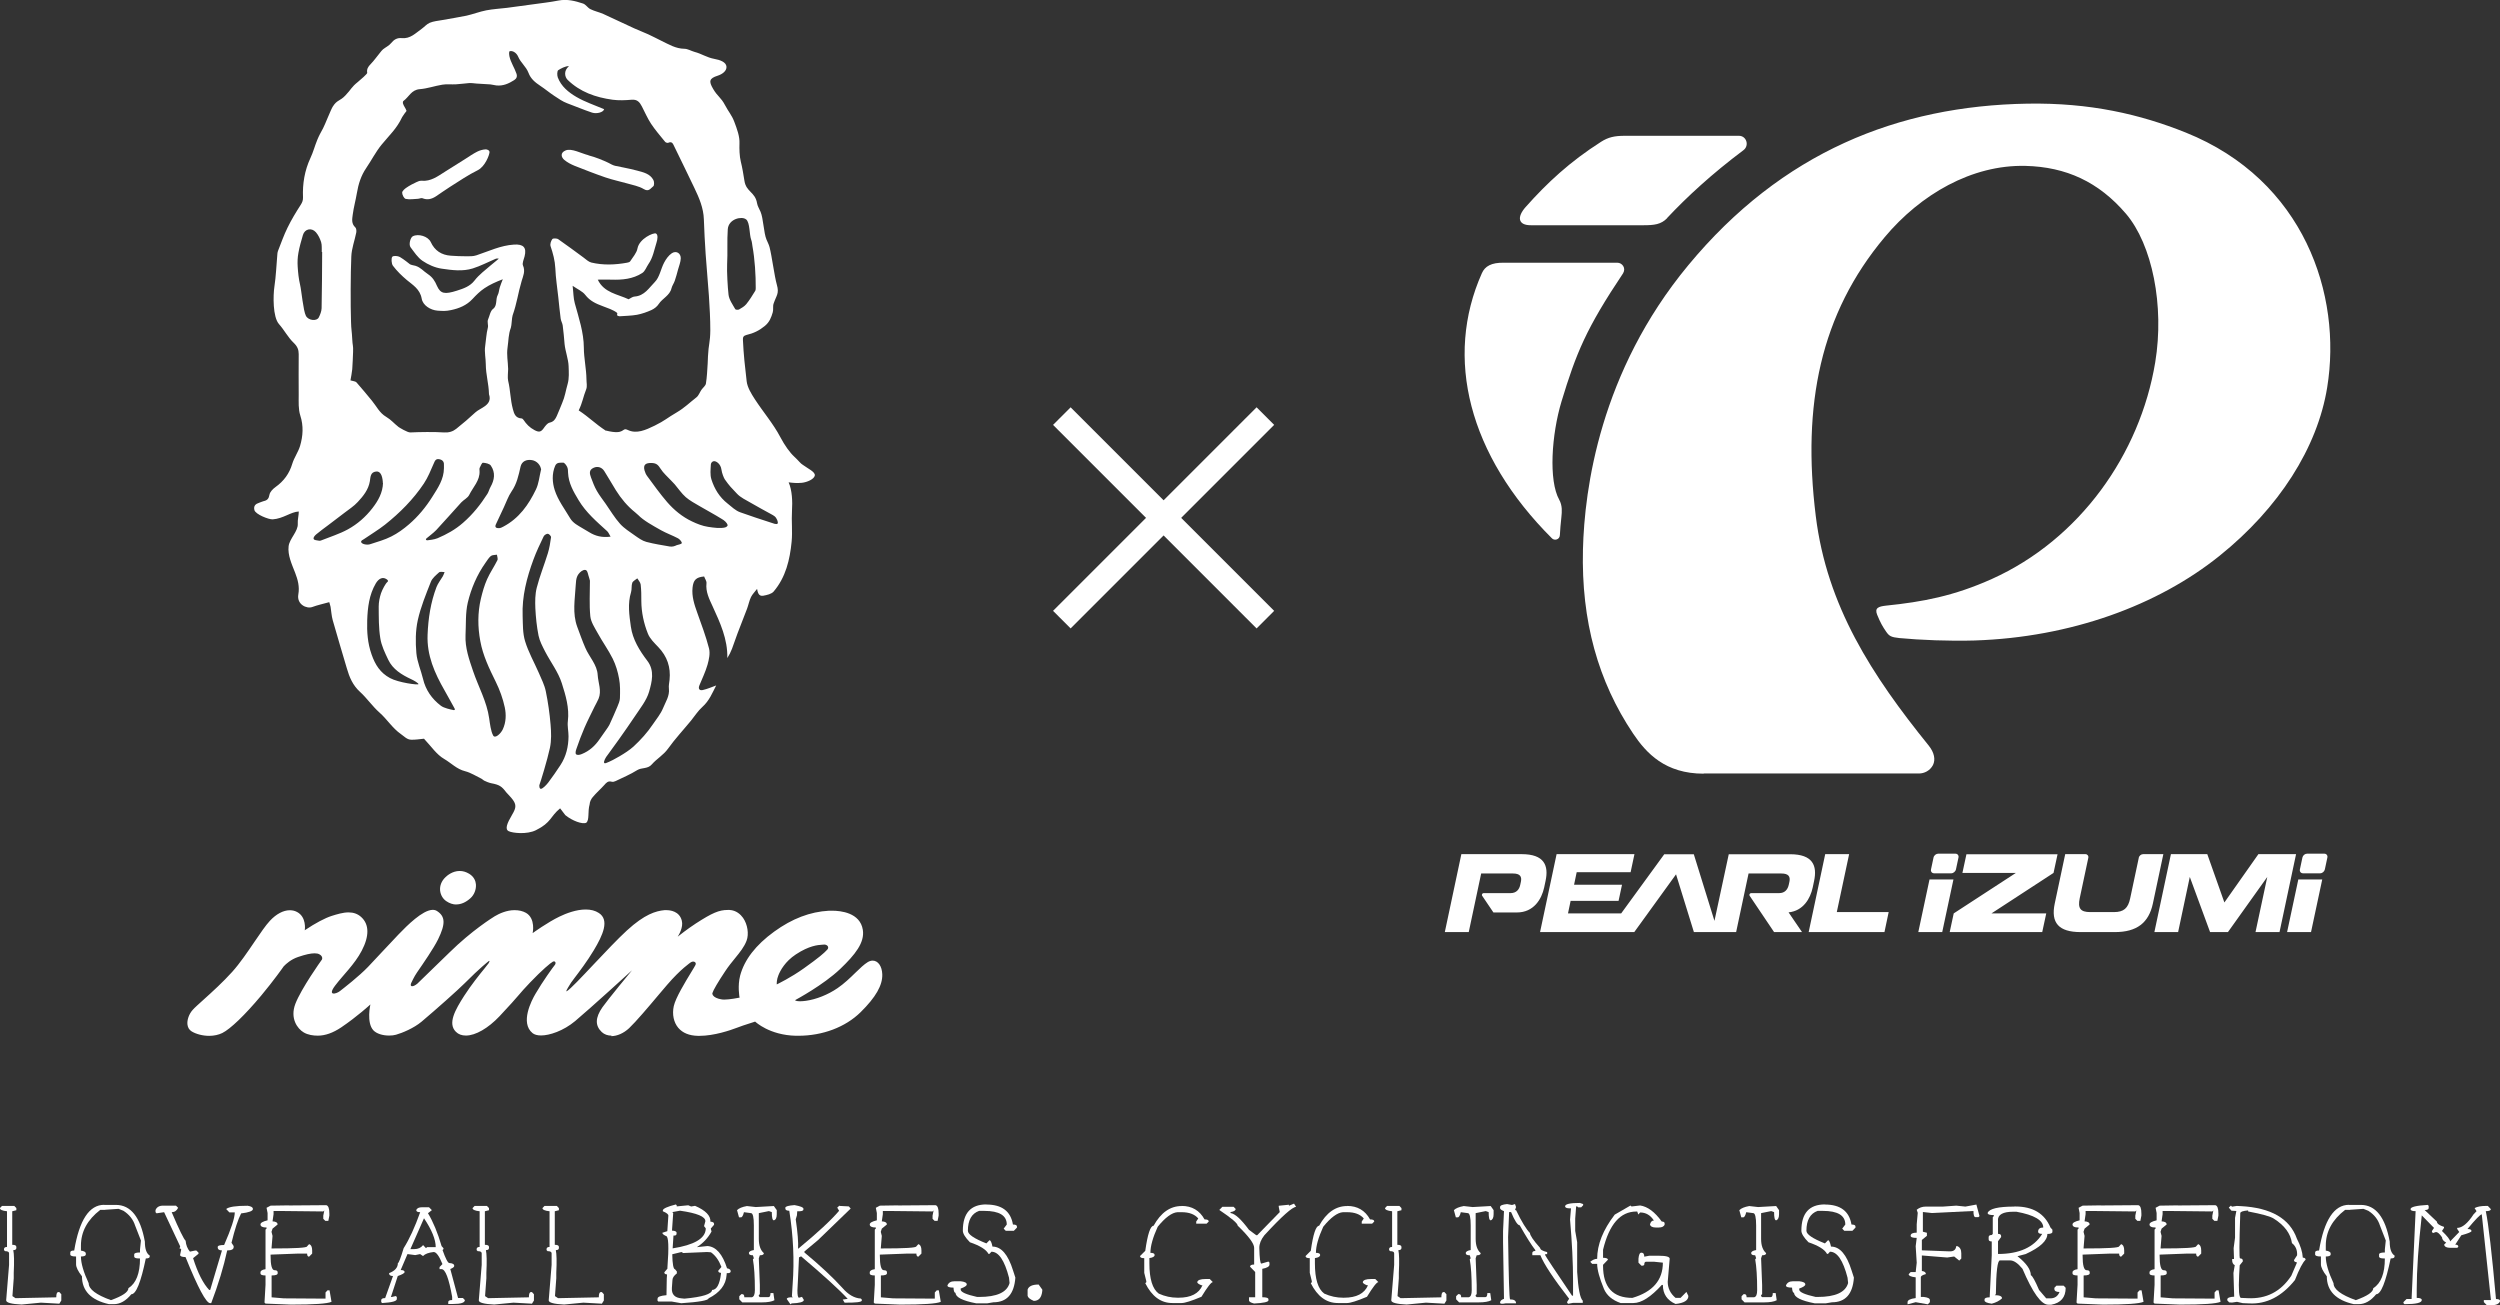
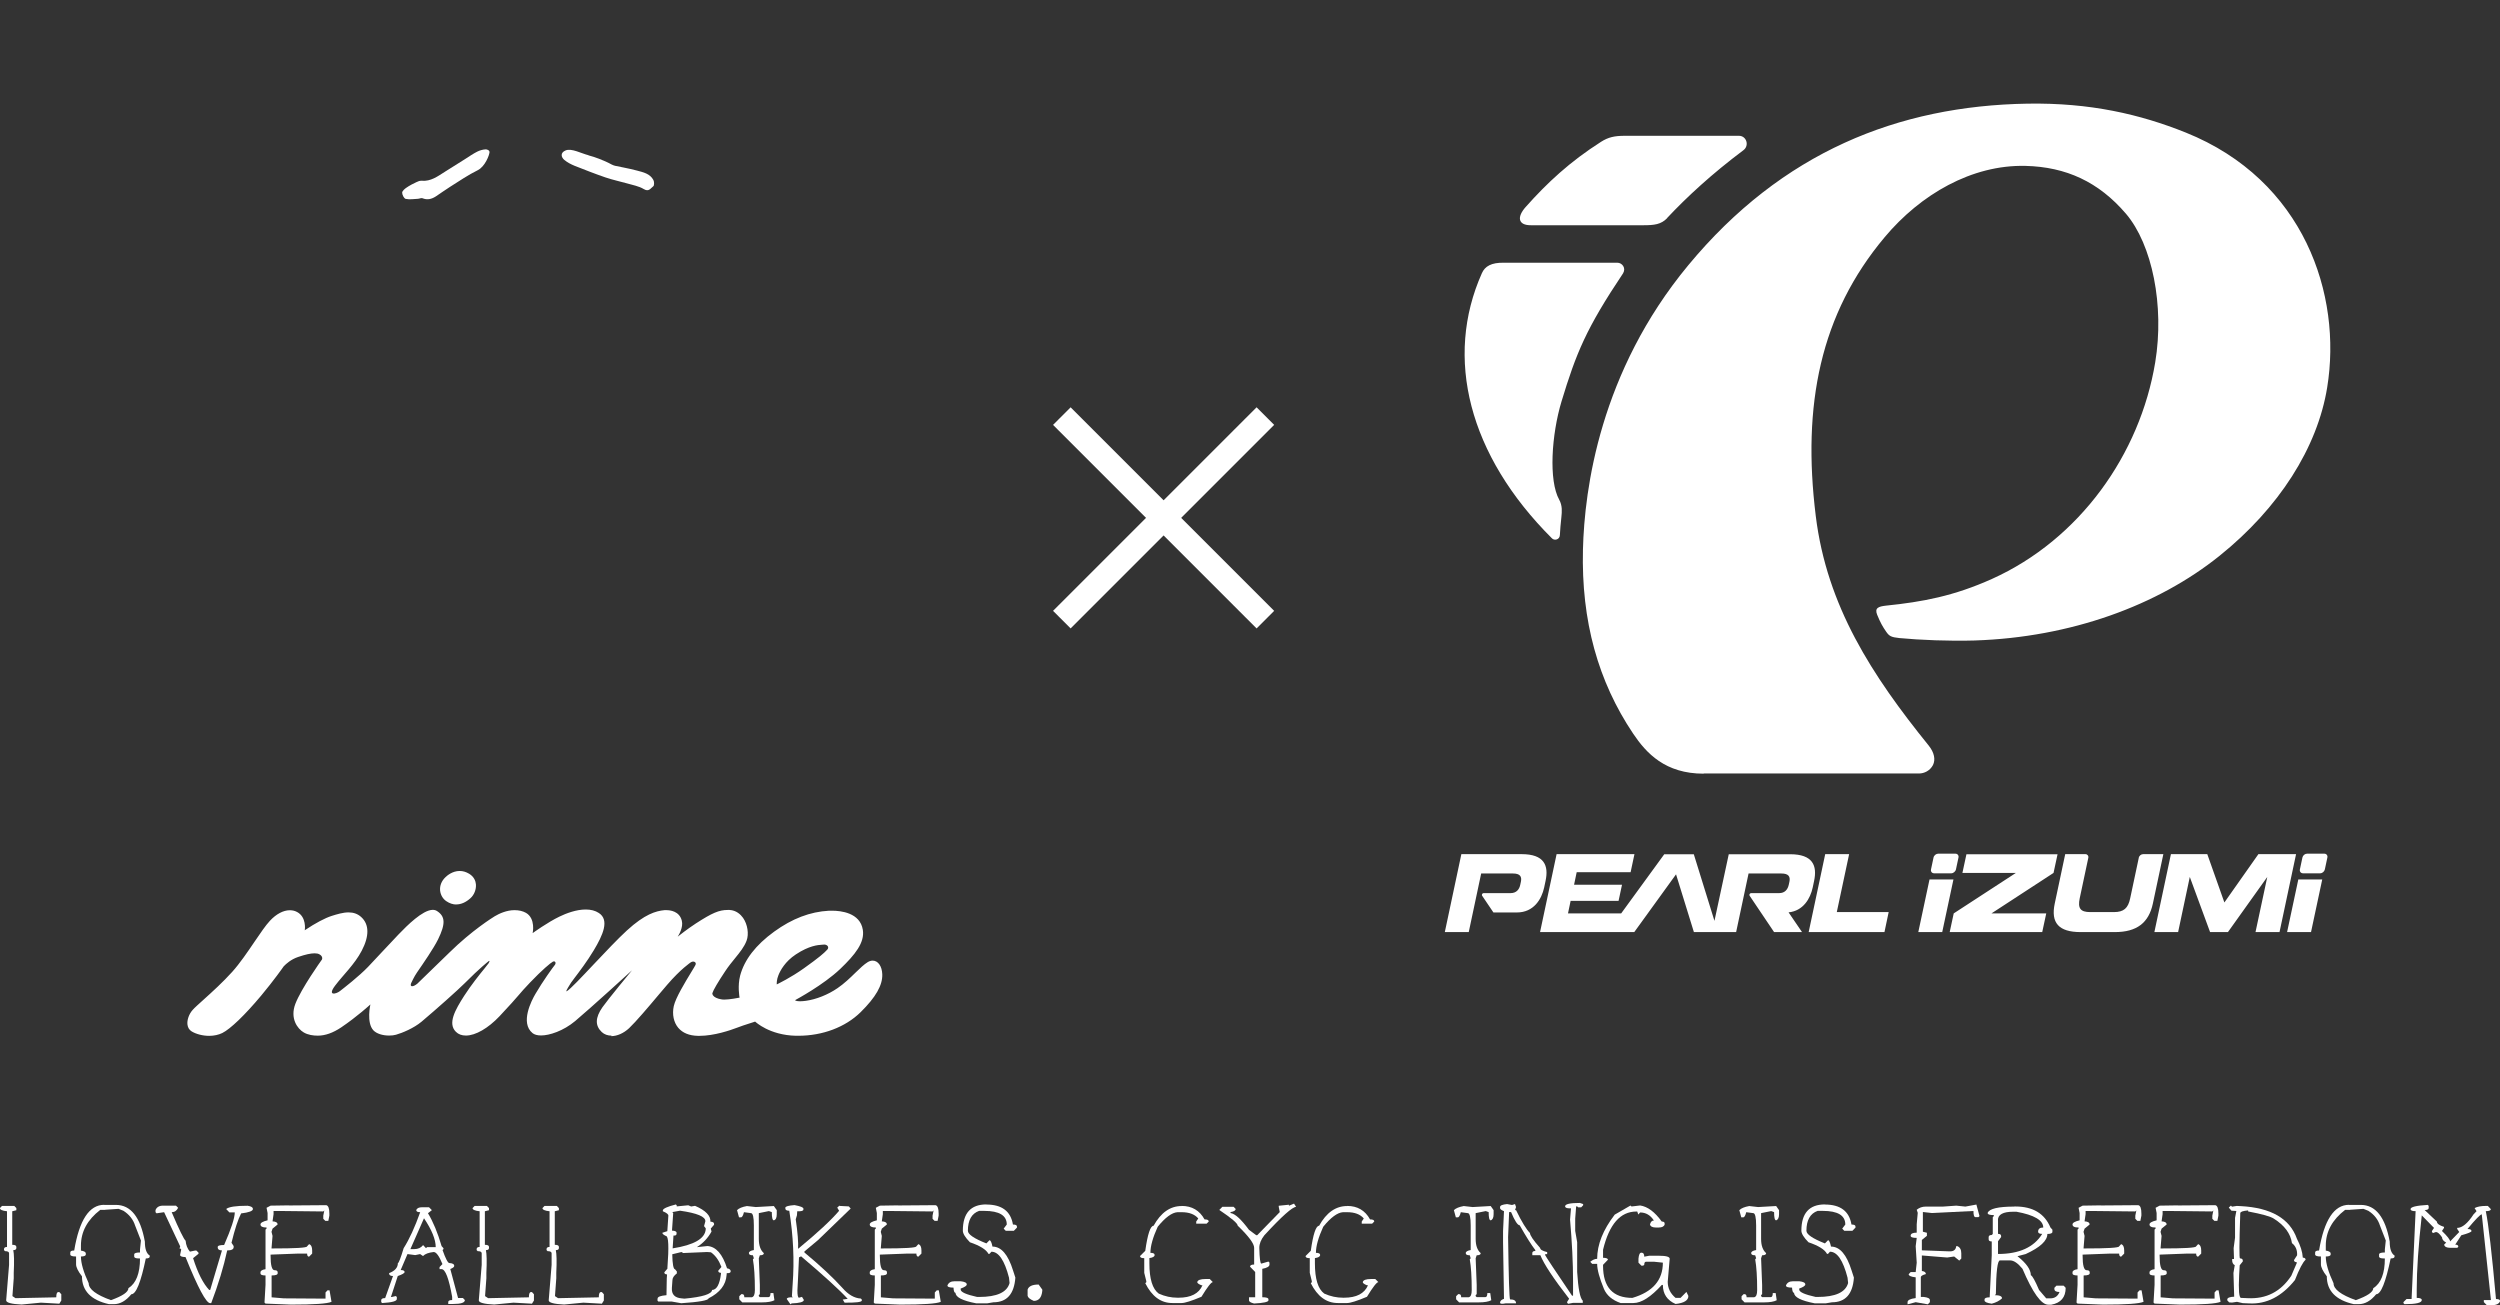
<svg xmlns="http://www.w3.org/2000/svg" id="_レイヤー_2" data-name="レイヤー 2" viewBox="0 0 267.49 139.65">
  <rect x="0" y="0" width="267.49" height="139.65" fill="#333333" stroke="none" />
  <defs>
    <style>
      .cls-1, .cls-2, .cls-3 {
        fill: #fff;
      }

      .cls-2 {
        fill-rule: evenodd;
      }

      .cls-3 {
        stroke: #fff;
        stroke-miterlimit: 10;
        stroke-width: 1.7px;
      }
    </style>
  </defs>
  <g id="_レイヤー_1-2" data-name="レイヤー 1">
    <g>
      <path class="cls-1" d="M.22,129.03h1.31l.22.23v.23l-.44.11v3.59c.29,0,.44.07.44.23v.11c0,.15-.11.23-.33.23.09.4.11,1.21.05,2.44v.57l-.14,1.91.33.22,4.36-.09c0-.37.07-.56.22-.56h.11l.21.23v.67l-.21.34-1.98-.11-2.06.2c-1.1-.05-1.65-.2-1.65-.45l.31-3.79v-1.24c0-.15-.14-.23-.43-.23l-.11-.11v-.11c0-.15.11-.23.32-.23v-3.82c-.51-.05-.76-.17-.76-.34l.22-.23Z" />
      <path class="cls-1" d="M11.15,128.92h1.25c1.59,0,2.63,1.31,3.1,3.93,0,.78.17,1.27.52,1.49v.1c0,.14-.14.21-.42.21-.53,2.55-1.04,3.83-1.55,3.83-.58.71-1.2,1.06-1.87,1.06h-.52c-1.93-.43-2.89-1.43-2.89-2.98-.42-.54-.63-.97-.63-1.28v-.84c-.41,0-.62-.07-.62-.22v-.21c0-.14.14-.21.42-.21.54-3.26,1.61-4.89,3.21-4.89ZM11.26,129.45h-.53c-1.38,1.06-2.07,2.34-2.07,3.82v.54c.35.05.52.15.52.31v.1c0,.14-.17.22-.52.22,0,.73.28,1.68.83,2.86,0,.64.8,1.24,2.38,1.81,1.24-.44,1.87-.87,1.87-1.28.82-.52,1.24-1.58,1.24-3.18h-.1c-.35,0-.52-.07-.52-.21v-.22c0-.14.21-.21.62-.21v-.32l.1-.96-.62-1.59c-.21-.66-.63-1.19-1.25-1.59l-.52-.21-1.44.1Z" />
      <path class="cls-1" d="M17.46,129h1.37l.23.23c-.15.31-.38.47-.69.47.81,1.9,1.31,2.91,1.49,3.05.04.47.2.86.46,1.17l.57-.12h.12l.23.23v.12l-.58.47c.5,1.58,1.08,2.72,1.72,3.4h.11l1.26-4.23c-.31,0-.46-.12-.46-.35,0-.16.23-.23.69-.23.76-1.74,1.14-2.9,1.14-3.49h-.58l-.34-.36c.27-.23,1.03-.35,2.29-.35.38.05.57.17.57.35,0,.21-.42.37-1.26.47-.33.63-.67,1.67-1.03,3.14l.23.35v.12c0,.23-.23.35-.69.35-.38,1.76-.95,3.64-1.71,5.64h-.12c-.42,0-1.3-1.64-2.63-4.93-.38,0-.58-.08-.58-.23l.12-.58-.12-.12h-.11l.11-.11v-.12l-1.71-3.64-.81.12-.11-.12v-.23c.13-.31.39-.47.8-.47Z" />
      <path class="cls-1" d="M30.89,128.98l3.92-.03h.1c.22.05.33.34.33.89v.23l-.11.56h-.32l-.22-.22v-.34l.11-.56-.11.11-4.67-.05h-.65v.34l-.11.77c.36.02.54.13.54.34l-.54.44-.11.34.11.44-.11,1.34h.11c2.47,0,3.7-.07,3.7-.23l.21-.23c.22.07.33.3.33.67v.34l-.33.33c-.14,0-.21-.11-.21-.33h-.98l-2.93.11v.1c0,1.04.14,1.57.43,1.57.22,0,.33.07.33.23v.1c0,.15-.22.23-.65.23v2.34l1.31.11,4.46.03v-.66l.21-.23h.22l.21,1.23c-.43.2-1.88.3-4.34.3l-2.72-.11-.11-.11.11-1.9v-1c-.36,0-.54-.07-.54-.23v-.1c0-.17.18-.29.54-.34v-4.24l.11-.11v-.11c-.43,0-.65-.11-.65-.33,0-.17.25-.32.76-.44v-.78l-.11-.56.43-.23,1.96-.03Z" />
      <path class="cls-1" d="M45.17,129.17h.73l.31.31-.42.33c.55.91,1.04,2.08,1.46,3.52l.2.22v.1l-.1.1c.33.93.57,1.39.73,1.39.35.02.52.12.52.31,0,.11-.14.22-.42.33l.83,3.1h.52l.21.22c0,.28-.42.42-1.25.42h-.53v-.21c0-.14.14-.21.42-.21v-.33c-.35-1.99-.73-2.98-1.14-2.98h-.21v-.22l.31-.32c-.35-.86-.66-1.29-.94-1.29-.54.06-.92.2-1.14.43l-.31-.21-.52.11-.83-.11-.73,1.71c.28,0,.42.07.42.21,0,.12-.24.26-.73.43l-.73,2.24h.1l.42-.1.11.1v.22c0,.23-.52.37-1.57.43l-.1-.1v-.21c0-.14.14-.22.42-.22l.84-2.36c-.28,0-.42-.1-.42-.31.63-.24.94-.6.94-1.07.09,0,.3-.53.62-1.6.61-.96,1.2-2.25,1.77-3.85-.28,0-.42-.07-.42-.22.07-.21.28-.31.63-.31ZM45.37,130.34l-1.46,3.31h.42c.4,0,.71-.14.94-.43l.31.33.11-.11h.93c0-.82-.42-1.85-1.26-3.1Z" />
      <path class="cls-1" d="M50.79,129.03h1.31l.22.23v.23l-.44.11v3.59c.29,0,.44.07.44.23v.11c0,.15-.11.23-.33.23.09.4.11,1.21.05,2.44v.57l-.14,1.91.33.22,4.36-.09c0-.37.07-.56.22-.56h.11l.21.23v.67l-.21.34-1.98-.11-2.06.2c-1.1-.05-1.65-.2-1.65-.45l.31-3.79v-1.24c0-.15-.14-.23-.43-.23l-.11-.11v-.11c0-.15.11-.23.32-.23v-3.82c-.51-.05-.76-.17-.76-.34l.22-.23Z" />
      <path class="cls-1" d="M58.27,129.03h1.31l.22.23v.23l-.44.11v3.59c.29,0,.44.07.44.23v.11c0,.15-.11.23-.33.23.09.4.11,1.21.05,2.44v.57l-.14,1.91.33.22,4.36-.09c0-.37.07-.56.22-.56h.11l.21.23v.67l-.21.34-1.98-.11-2.06.2c-1.1-.05-1.65-.2-1.65-.45l.31-3.79v-1.24c0-.15-.14-.23-.43-.23l-.11-.11v-.11c0-.15.11-.23.32-.23v-3.82c-.51-.05-.76-.17-.76-.34l.22-.23Z" />
      <path class="cls-1" d="M72.32,128.87l.09.11v.1s1.23-.12,1.23-.12l.31.13.42-.07c1.13.49,1.68,1.06,1.64,1.69.27.02.4.1.39.24v.1s-.35.4-.35.4l.08.32c-.38.69-.9,1.25-1.57,1.67l1.14-.12c.92.07,1.61.87,2.09,2.38.27.05.4.17.39.34-.01.14-.15.2-.42.18l-.02.21c-.07,1.05-.72,1.88-1.93,2.49-.01.21-.98.39-2.92.52l-1.02-.18h-1.44s-.09-.12-.09-.12l.02-.21c.01-.18.33-.3.95-.35l.03-1.79.03-.43c-.2-.01-.3-.09-.29-.23l.33-.39v-.1c.17-2.24.12-3.38-.15-3.39-.27-.13-.4-.24-.39-.35l.53-.17.11-1.66c.01-.14-.18-.3-.59-.47v-.1c.03-.19.49-.4,1.4-.63ZM73.07,134.08l-.09-.11h-.1s-.95.23-.95.23c.02,1.06.12,1.6.3,1.61l.19.23v.21c-.3.23-.46.46-.47.7l-.06.84c-.05.7.3,1.07,1.04,1.13l.31.03c1.93-.18,2.92-.49,2.95-.93.49-.01.81-.59.95-1.72v-.11c-.2-.01-.3-.09-.29-.23l.34-.4c-.27-.71-.64-1.23-1.12-1.57l-.42-.03-2.58.11ZM71.94,129.69l.09.11-.13,1.87c.34.02.5.1.49.24v.11c-.01.14-.12.2-.33.18l-.09,1.37c2.29-.36,3.47-1.04,3.54-2.05v-.1s-.18-.23-.18-.23l.14-.51c.03-.5-.87-.88-2.71-1.14l-.83.15Z" />
      <path class="cls-1" d="M79.9,129.04l.97.11,1.93-.11.31.44v.43c0,.38-.1.6-.31.66-.15,0-.22-.29-.22-.88l-.31-.11-1.08.22v2.75c0,.71.18,1.22.54,1.53,0,.15-.14.23-.43.23l-.11.32.11,2.85v.99l-.11.1v.11l.11.11h.92c.15,0,.22-.15.22-.44h.31l.11.77c-.28.15-.73.23-1.35.23h-2.09l-.32-.33v-.33l.22-.22h.1c.15,0,.22.11.22.33h.81c.21-.05.32-.3.32-.77,0-1.39-.07-2.49-.21-3.29l.1-.11-.1-.32c-.29,0-.43-.07-.43-.23,0-.16.18-.27.53-.33v-2.63c0-.88-.1-1.32-.31-1.32l-.75-.1c-.09.37-.2.55-.32.55h-.21l-.21-.77c.2-.2.55-.35,1.07-.44Z" />
      <path class="cls-1" d="M89.86,129.03l.96.05.2.23-3.49,3.37-1.46,1.22v.11c1.7,1.41,3.06,2.68,4.07,3.8.62.71,1.27,1.09,1.97,1.13l.1.11v.11c-.02.16-.63.23-1.84.22l-.2-.33.53-.08c-.89-.97-2.56-2.49-5-4.56l-.11.1h-.1s-.11,2.38-.11,2.38l-.06,1.19c0,.5.05.76.17.77l.32-.09.2.33c-.02.22-.45.34-1.31.37l-.12.1-.4-.57c.01-.14.23-.2.65-.18l-.1-.11.08-1.3c.19-2.54.07-5.15-.36-7.85-.28-.01-.42-.09-.42-.23v-.11c.01-.13.34-.22.98-.27.64.12.96.25.95.38v.1c-.01.14-.23.2-.66.18l-.03.43-.13.43c.21,1.44.29,2.49.25,3.16,2.09-1.72,3.55-3.08,4.39-4.07l-.2-.34.23-.21Z" />
      <path class="cls-1" d="M96.08,128.98l3.92-.03h.1c.22.05.33.34.33.89v.23l-.11.56h-.32l-.22-.22v-.34l.11-.56-.11.11-4.67-.05h-.65v.34l-.11.77c.36.02.54.13.54.34l-.54.44-.11.34.11.44-.11,1.34h.11c2.47,0,3.7-.07,3.7-.23l.21-.23c.22.07.33.3.33.67v.34l-.33.33c-.14,0-.21-.11-.21-.33h-.98l-2.93.11v.1c0,1.04.14,1.57.43,1.57.22,0,.33.07.33.23v.1c0,.15-.22.23-.65.23v2.34l1.31.11,4.46.03v-.66l.21-.23h.22l.21,1.23c-.43.2-1.88.3-4.34.3l-2.72-.11-.11-.11.11-1.9v-1c-.36,0-.54-.07-.54-.23v-.1c0-.17.18-.29.54-.34v-4.24l.11-.11v-.11c-.43,0-.65-.11-.65-.33,0-.17.25-.32.76-.44v-.78l-.11-.56.43-.23,1.96-.03Z" />
      <path class="cls-1" d="M105.53,128.88c1.66,0,2.61.71,2.85,2.14.29,0,.43.07.43.22v.11l-.33.34h-.87l-.22-.23.33-.44c0-.97-.8-1.46-2.41-1.46h-.55c-.8.28-1.2,1-1.2,2.13,0,.38.66.83,1.98,1.35l.33-.34c.12,0,.23.23.32.68.94,0,1.67.85,2.2,2.55l.25.77c-.13,1.76-.91,2.64-2.35,2.64l-.65.11h-1.2c-1.47-.28-2.2-.66-2.2-1.12-.13,0-.2-.19-.22-.56-.43,0-.65-.07-.65-.23.12-.3.37-.45.76-.45h.66c.43.05.65.16.65.34,0,.14-.22.29-.65.44v.11c0,.27.59.53,1.76.79h.21c1.91,0,2.99-.5,3.26-1.49l-.06-.57c-.48-1.86-1.11-2.78-1.88-2.78l-.21.23h-.11c-.24-.46-.9-.87-1.98-1.24-.51-.52-.76-.93-.76-1.24,0-1.87.84-2.81,2.52-2.81Z" />
      <path class="cls-1" d="M111.13,137.44l.39.54v.14c-.07.71-.37,1.07-.91,1.07-.4-.17-.62-.35-.66-.54v-.67c.12-.36.51-.54,1.18-.54Z" />
      <path class="cls-1" d="M126.43,129.03c1.1,0,1.92.48,2.45,1.44.3,0,.45.07.45.23l-.23.23h-1.11v-.23l.22-.33c-.39-.45-.98-.67-1.78-.67h-.44c-.6.04-1.31.56-2.12,1.56-.52,1.14-.78,2.07-.78,2.79.3,0,.45.07.45.23,0,.17-.19.28-.56.33v.56c0,1.67.33,2.75,1,3.24.66.3,1.33.44,2.01.44h.11c1.32,0,2.18-.44,2.56-1.33h-.11c-.3-.12-.45-.23-.45-.34.05-.22.34-.33.89-.33h.45l.33.33c-.17,0-.58.52-1.22,1.57-1.07.45-1.78.67-2.12.67h-1c-1.22,0-2.18-.71-2.89-2.12l.11-.11v-.11l-.22-.89v-1.57c-.3,0-.45-.07-.45-.23l.56-.56c.25-1.79.55-2.68.89-2.68.78-1.41,1.78-2.11,3-2.11Z" />
      <path class="cls-1" d="M138.46,128.79l.22.34c-.39,0-1.53,1.01-3.4,3.04-.36.46-.54.91-.54,1.35.03,1.12.1,1.68.22,1.68l.76-.22.11.11v.22c0,.2-.26.35-.77.45v3.04c.44,0,.66.07.66.23v.1c0,.17-.51.29-1.54.34-.36-.09-.54-.2-.54-.34v-.33h.66v-2.7l-.55-.57c0-.15.15-.23.44-.23v-1.79c0-.45-.59-1.24-1.76-2.37,0-.24-.66-.8-1.97-1.68l.33-.34h1.2l.22.23c0,.17-.18.28-.55.34v.1c.49.07,1.14.67,1.98,1.8l.77.57h.11l2.41-2.47-.11-.57v-.11l1.09-.11v.11l.55-.23Z" />
      <path class="cls-1" d="M144.14,129.03c1.1,0,1.92.48,2.45,1.44.3,0,.45.07.45.23l-.23.23h-1.11v-.23l.22-.33c-.39-.45-.98-.67-1.78-.67h-.44c-.6.04-1.31.56-2.12,1.56-.52,1.14-.78,2.07-.78,2.79.3,0,.45.07.45.23,0,.17-.19.28-.56.33v.56c0,1.67.33,2.75,1,3.24.66.3,1.33.44,2.01.44h.11c1.32,0,2.18-.44,2.56-1.33h-.11c-.3-.12-.45-.23-.45-.34.05-.22.34-.33.89-.33h.45l.33.33c-.17,0-.58.52-1.22,1.57-1.07.45-1.78.67-2.12.67h-1c-1.22,0-2.18-.71-2.89-2.12l.11-.11v-.11l-.22-.89v-1.57c-.3,0-.45-.07-.45-.23l.56-.56c.25-1.79.55-2.68.89-2.68.78-1.41,1.78-2.11,3-2.11Z" />
-       <path class="cls-1" d="M148.42,129.03h1.31l.22.23v.23l-.44.11v3.59c.29,0,.44.07.44.23v.11c0,.15-.11.23-.33.23.09.4.11,1.21.05,2.44v.57l-.14,1.91.33.22,4.36-.09c0-.37.07-.56.22-.56h.11l.21.23v.67l-.21.34-1.98-.11-2.06.2c-1.1-.05-1.65-.2-1.65-.45l.31-3.79v-1.24c0-.15-.14-.23-.43-.23l-.11-.11v-.11c0-.15.11-.23.32-.23v-3.82c-.51-.05-.76-.17-.76-.34l.22-.23Z" />
      <path class="cls-1" d="M156.6,129.04l.97.11,1.93-.11.31.44v.43c0,.38-.11.6-.31.66-.15,0-.22-.29-.22-.88l-.31-.11-1.08.22v2.75c0,.71.18,1.22.54,1.53,0,.15-.14.23-.43.23l-.11.32.11,2.85v.99l-.11.1v.11l.11.11h.92c.15,0,.22-.15.22-.44h.31l.11.77c-.28.15-.73.23-1.35.23h-2.09l-.32-.33v-.33l.22-.22h.1c.15,0,.22.11.22.33h.81c.22-.05.32-.3.32-.77,0-1.39-.07-2.49-.21-3.29l.1-.11-.1-.32c-.29,0-.43-.07-.43-.23,0-.16.18-.27.53-.33v-2.63c0-.88-.11-1.32-.31-1.32l-.75-.1c-.09.37-.2.55-.32.55h-.21l-.21-.77c.2-.2.56-.35,1.07-.44Z" />
      <path class="cls-1" d="M169.07,128.72l.32.11v.13l-.21.22h-.32l-.11-.1h-.11l-.1,1.31v1.31l.21,1.21v3.18c.11,1.79.31,2.82.6,3.08v.23h-1.03l-.53.1-.11-.1v-.11l.21-.33c-1.66-2.14-2.69-3.69-3.08-4.66h-.86v-.23c0-.14.11-.22.32-.22v-.1c-.41-.53-.97-1.41-1.67-2.65-.22,0-.53-.47-.92-1.41h-.21l-.11,2.68c.06,4.33.13,6.55.21,6.66.43,0,.64.14.64.42h-1.09c-.41.08-.62.06-.62-.06,0-.19.14-.33.42-.42l-.1-6.05v-1.21l.1-2.12c-.28-.11-.42-.22-.42-.33v-.11c0-.17.25-.27.75-.32l.53.1.32-.1.11.32-.11.33h.11c.61,1.27,1.12,2.08,1.49,2.45,0,.24.36.78,1.09,1.6,0,.17.25.32.75.44v.22h-.21v.11c.06.14,1.01,1.59,2.87,4.33h.11v-1.55c0-1.95-.11-4.15-.32-6.59l.1-1.2h-.1c-.36,0-.53-.07-.53-.22,0-.24.53-.36,1.6-.36Z" />
      <path class="cls-1" d="M174.45,128.98l.1.1h.1l.84-.1c.8.12,1.57.69,2.31,1.72.21,0,.31.07.31.21v.11c-.07.21-.28.32-.63.32h-.31c-.36,0-.57-.11-.63-.32.07-.29.21-.43.42-.43-.37-.57-.86-.86-1.47-.86l-.2.22-.11-.32h-.1c-1.71,0-2.9,1.36-3.56,4.09v.86c.34,0,.52.07.52.21l-.52.54v.1c0,2.3,1.05,3.44,3.14,3.44,2.17-.64,3.26-1.89,3.26-3.77l-.95-.1h-.84c-.14,0-.2.11-.2.32l-.11.1h-.2l-.31-.32v-.43c.04-.43.14-.64.31-.64.21,0,.31.14.31.43l.53-.1h1.04c.77,0,1.15.11,1.15.32l-.21,2.47c0,.67.28,1.25.84,1.72h.53l.63-.64.21.43c0,.47-.45.76-1.37.86-.9-.39-1.36-1.07-1.36-2.04h-.11c-1.17,1.29-2.19,1.94-3.04,1.94h-1.37c-.89-.31-1.48-.81-1.78-1.5-.49-1.19-.73-2.08-.73-2.69h-.53l-.21-.22c.25-.21.5-.32.74-.32,0-1.53.63-3.1,1.88-4.73l1.68-.97Z" />
      <path class="cls-1" d="M187.14,129.04l.97.11,1.93-.11.31.44v.43c0,.38-.11.6-.31.66-.15,0-.22-.29-.22-.88l-.31-.11-1.08.22v2.75c0,.71.18,1.22.54,1.53,0,.15-.14.23-.43.23l-.11.32.11,2.85v.99l-.11.1v.11l.11.11h.92c.15,0,.22-.15.22-.44h.31l.11.77c-.28.15-.73.23-1.35.23h-2.09l-.32-.33v-.33l.22-.22h.1c.15,0,.22.11.22.33h.81c.22-.05.32-.3.32-.77,0-1.39-.07-2.49-.21-3.29l.1-.11-.1-.32c-.29,0-.43-.07-.43-.23,0-.16.18-.27.53-.33v-2.63c0-.88-.11-1.32-.31-1.32l-.75-.1c-.09.37-.2.55-.32.55h-.21l-.21-.77c.2-.2.56-.35,1.07-.44Z" />
      <path class="cls-1" d="M195.25,128.88c1.66,0,2.61.71,2.85,2.14.29,0,.43.07.43.22v.11l-.33.34h-.87l-.22-.23.33-.44c0-.97-.8-1.46-2.41-1.46h-.55c-.8.28-1.2,1-1.2,2.13,0,.38.66.83,1.98,1.35l.33-.34c.12,0,.22.23.32.68.94,0,1.67.85,2.2,2.55l.25.77c-.12,1.76-.91,2.64-2.35,2.64l-.65.11h-1.2c-1.46-.28-2.2-.66-2.2-1.12-.12,0-.2-.19-.22-.56-.44,0-.65-.07-.65-.23.12-.3.37-.45.76-.45h.66c.44.05.65.16.65.34,0,.14-.22.29-.65.44v.11c0,.27.59.53,1.76.79h.21c1.9,0,2.99-.5,3.26-1.49l-.06-.57c-.48-1.86-1.11-2.78-1.88-2.78l-.21.23h-.11c-.24-.46-.89-.87-1.98-1.24-.51-.52-.76-.93-.76-1.24,0-1.87.84-2.81,2.52-2.81Z" />
      <path class="cls-1" d="M211.47,128.9l.33,1.22-.11.11h-.32c-.15,0-.22-.22-.22-.66l-4.44.22-.97-.11v2.11l.43.11v.33l-.54.44v1.11l2.93.11h.1c.39,0,.61-.19.65-.56h.11c.29.12.43.37.43.77v.56l-.22.22-.54-.44-.75.11-2.71-.22v1.66c.29.04.43.15.43.33-.36.1-.54.21-.54.34v2.11h.32c.44.05.65.16.65.34v.22l-.22.23-1.3-.23-.87.23v-.23c0-.22.29-.37.87-.44v-2.22c-.5-.05-.75-.17-.75-.34l.21-.22h.54l.11-1-.11-1.77.11-.89c-.44,0-.65-.07-.65-.23,0-.22.22-.33.65-.33v-.89l.11-1.23-.11-.33c.28-.23.6-.34.98-.34h1.84l1.41-.1.98.1,1.19-.22Z" />
      <path class="cls-1" d="M215.53,129.09h.11c1.87,0,3.12.75,3.75,2.25l.21.23v.23c0,.15-.18.23-.54.23,0,.72-.77,1.44-2.32,2.15l-.88.23c.95.75,1.43,1.43,1.43,2.03.17.07.46.6.88,1.58l.77.9h.44c.47,0,.8-.23.98-.68-.37,0-.55-.11-.55-.34v-.11l.22-.23h.77l.22.23c0,1.01-.51,1.62-1.54,1.81h-.32c-.75,0-1.67-1.28-2.76-3.84-.49-.6-.93-.9-1.32-.9h-1.09c-.27,0-.41,1.2-.44,3.61l-.11.11c.51,0,.77.11.77.34-.28.26-.64.45-1.1.57-.51-.07-.77-.19-.77-.34v-.11c0-.15.18-.23.55-.23l.22-4.51v-1.47c-.22,0-.33-.07-.33-.23v-.23c0-.15.11-.23.33-.23l.11-.11v-1.8l.11-.11v-.11c-.44,0-.66-.07-.66-.23.17-.45,1.12-.68,2.86-.68ZM213.78,130.56v1.46c.22,0,.33.07.33.23v.11l-.33.45v1.36c2.27,0,3.85-.72,4.73-2.15-.29,0-.44-.07-.44-.23,0-.3.18-.45.55-.45,0-.77-.95-1.34-2.87-1.69h-.33c-1.1,0-1.65.3-1.65.9Z" />
      <path class="cls-1" d="M224.77,128.98l3.92-.03h.1c.22.05.33.34.33.89v.23l-.11.56h-.32l-.22-.22v-.34l.11-.56-.11.11-4.67-.05h-.65v.34l-.11.77c.36.02.54.13.54.34l-.54.44-.11.34.11.44-.11,1.34h.11c2.46,0,3.7-.07,3.7-.23l.21-.23c.22.07.33.3.33.67v.34l-.33.33c-.14,0-.21-.11-.21-.33h-.98l-2.93.11v.1c0,1.04.14,1.57.43,1.57.22,0,.33.07.33.23v.1c0,.15-.22.23-.65.23v2.34l1.31.11,4.46.03v-.66l.21-.23h.22l.21,1.23c-.44.2-1.88.3-4.34.3l-2.72-.11-.11-.11.11-1.9v-1c-.36,0-.54-.07-.54-.23v-.1c0-.17.18-.29.54-.34v-4.24l.11-.11v-.11c-.44,0-.65-.11-.65-.33,0-.17.25-.32.76-.44v-.78l-.11-.56.43-.23,1.96-.03Z" />
      <path class="cls-1" d="M233.01,128.98l3.92-.03h.1c.22.05.33.34.33.89v.23l-.11.56h-.32l-.22-.22v-.34l.11-.56-.11.11-4.67-.05h-.65v.34l-.11.77c.36.02.54.13.54.34l-.54.44-.11.34.11.44-.11,1.34h.11c2.46,0,3.7-.07,3.7-.23l.21-.23c.22.07.33.3.33.67v.34l-.33.33c-.14,0-.21-.11-.21-.33h-.98l-2.93.11v.1c0,1.04.14,1.57.43,1.57.22,0,.33.07.33.23v.1c0,.15-.22.23-.65.23v2.34l1.31.11,4.46.03v-.66l.21-.23h.22l.21,1.23c-.44.2-1.88.3-4.34.3l-2.72-.11-.11-.11.11-1.9v-1c-.36,0-.54-.07-.54-.23v-.1c0-.17.18-.29.54-.34v-4.24l.11-.11v-.11c-.44,0-.65-.11-.65-.33,0-.17.25-.32.76-.44v-.78l-.11-.56.43-.23,1.96-.03Z" />
      <path class="cls-1" d="M238.71,129l.1.11.52-.08.42.02c3.24.17,5.25,1.33,6.01,3.49.38.73.59,1.4.63,2.02.2.01.3.09.3.23-.29.25-.67.97-1.14,2.17-1.41,1.76-3.04,2.59-4.87,2.5l-.72-.03-.61-.14-.53.08-.31-.02-.2-.22v-.1c.01-.17.26-.27.74-.29l-.08-2.54.14-.84c-.2-.08-.3-.3-.28-.65h.2s-.04-1.16-.04-1.16l.15-1.13v-2.11s.14-.74.14-.74l-.52-.03-.29-.33.21-.2ZM239.7,129.79c-.11,3.22-.12,4.84-.03,4.85.2.01.3.09.3.23v.1s-.33.41-.33.41l-.06,1.05c-.08,1.62-.01,2.43.2,2.44l.72.03c1.99.1,3.54-.7,4.66-2.4l.58-1.35v-.1c-.2-.01-.3-.09-.29-.23l.33-.51c.03-.56-.16-1-.55-1.3-.15-1.03-.8-1.9-1.94-2.62-.34-.23-1.26-.49-2.75-.77v-.11c-.55.05-.83.14-.83.28Z" />
      <path class="cls-1" d="M251.34,128.92h1.25c1.59,0,2.63,1.31,3.1,3.93,0,.78.17,1.27.52,1.49v.1c0,.14-.14.21-.42.21-.53,2.55-1.04,3.83-1.55,3.83-.58.71-1.2,1.06-1.87,1.06h-.52c-1.93-.43-2.89-1.43-2.89-2.98-.42-.54-.63-.97-.63-1.28v-.84c-.41,0-.62-.07-.62-.22v-.21c0-.14.14-.21.42-.21.54-3.26,1.61-4.89,3.21-4.89ZM251.45,129.45h-.53c-1.38,1.06-2.07,2.34-2.07,3.82v.54c.34.05.52.15.52.31v.1c0,.14-.17.22-.52.22,0,.73.28,1.68.83,2.86,0,.64.79,1.24,2.38,1.81,1.24-.44,1.87-.87,1.87-1.28.83-.52,1.24-1.58,1.24-3.18h-.1c-.34,0-.52-.07-.52-.21v-.22c0-.14.21-.21.62-.21v-.32l.1-.96-.62-1.59c-.21-.66-.62-1.19-1.25-1.59l-.52-.21-1.44.1Z" />
      <path class="cls-1" d="M259.75,128.91l.11.11v.23c0,.14-.14.22-.43.22l1.31,1.24c0,.21.25.4.76.56v.11l-.22.33c.58.56.87.93.87,1.12l.98-1.01-.22-.33v-.11c.53,0,1.12-.48,1.75-1.45l.32-.34-.21-.33c.28-.15.68-.23,1.2-.23h.22l.32.34c0,.14-.18.22-.54.22.29,1.38.65,4.51,1.09,9.4.29,0,.44.07.44.22-.1.3-.42.45-.98.45h-.43l-.33-.34v-.22h.76l-.98-9.17c-.15,0-.66.52-1.53,1.57.29,0,.43.07.43.22,0,.1-.36.25-1.09.45l-.65,1c.22,0,.33.07.33.23l-.11.11h-.76c-.38,0-.6-.11-.65-.34l.22-.22c-.29-.16-.44-.34-.44-.56-.26-.38-.48-.57-.65-.57l-.32.11-.11-.11v-.11l.22-.33-1.31-1.34c-.36,3.23-.54,5.88-.54,7.93v.9c.36,0,.54.07.54.23,0,.3-.61.44-1.85.44l-.11-.11v-.11l.33-.33h.54l.43-9.4c-.36,0-.54-.07-.54-.22,0-.23.61-.38,1.85-.45Z" />
    </g>
    <g>
      <g>
        <g>
          <path class="cls-1" d="M48.84,96.78c-.37,0-.74-.12-1.09-.36-.37-.25-.61-.67-.66-1.13-.05-.52.15-1.03.57-1.43.16-.16.74-.67,1.52-.67.35,0,.69.1,1.02.3.54.33.69.79.72,1.12.05.54-.18,1.14-.59,1.5-.49.44-1,.66-1.51.66Z" />
          <path class="cls-1" d="M65.43,110.81c-.41,0-.77-.13-1.04-.38-.73-.69-.71-1.54.07-2.66.52-.75,3.13-3.92,3.16-3.95-.05.05-4.46,4.07-6.08,5.43-1.27,1.06-2.75,1.54-3.65,1.54-.4,0-.71-.09-.91-.25-1.35-1.1-.11-3.49.31-4.2.8-1.37,1.88-2.86,2.07-3.09.08-.1.1-.22.06-.3-.03-.06-.08-.09-.15-.09-.04,0-.07.01-.11.03-.26.14-1.15.88-2.45,2.24-.61.64-.9.97-1.22,1.35-.41.47-.86,1-2.04,2.25-1.22,1.29-2.57,2.07-3.6,2.07-.44,0-.8-.13-1.07-.4-.9-.89-.09-2.33.89-3.86.72-1.12,1.63-2.26,2.18-2.93.25-.31.39-.49.43-.55.09-.15.1-.22.09-.24,0,0-.01-.01-.02-.01-.02,0-.05.01-.08.04,0,0-.9.69-2.56,2.36-.74.74-3.08,2.82-4.6,4.1-.83.7-2.09,1.22-2.74,1.4-.21.06-.46.09-.73.09-.72,0-1.35-.21-1.68-.55-.78-.82-.33-2.77-.33-2.78-.02.02-1.4,1.29-3.13,2.46-.87.58-1.7.88-2.49.88-.48,0-1.05-.07-1.52-.35-.66-.39-1.48-1.49-.89-3.05.63-1.64,2.76-4.63,2.78-4.65.08-.08.11-.19.09-.3-.02-.1-.08-.24-.29-.35-.14-.08-.31-.11-.52-.11-.41,0-.97.12-1.76.39-.78.26-1.31.76-1.51.97-.02.02-.02.03-.04.04,0,.01-1.08,1.54-2.41,3.13-1.74,2.08-3.29,3.57-4.16,4-.39.19-.88.3-1.4.3-.69,0-1.41-.19-1.88-.48-.25-.16-.4-.4-.44-.71-.07-.49.16-1.15.56-1.59.21-.24.63-.61,1.16-1.09.89-.8,2.1-1.9,3.06-2.97.83-.92,1.66-2.15,2.4-3.24.64-.94,1.19-1.75,1.64-2.23.68-.73,1.44-1.13,2.13-1.13.28,0,.54.06.78.19,1.01.54.84,1.86.82,1.96,0,0,.02-.02.03-.03,1.12-.75,2.13-1.28,2.84-1.51.57-.18,1.23-.38,1.81-.38.54,0,.99.16,1.36.5.86.78.88,2.03.05,3.61-.76,1.45-1.97,2.57-2.84,3.72-.87,1.15.1.91.5.6.45-.35,2.04-1.58,3.03-2.61.52-.55.99-1.05,1.49-1.59.54-.58,1.09-1.17,1.76-1.87.97-1.01,2.55-2.57,3.61-2.63.19-.01.36.03.5.12.89.57.95,1.35.12,3.04-.48.97-1.55,2.52-2.26,3.55-.3.43-.56,1.02-.6,1.09-.07.15-.07.26-.04.31.02.04.07.06.13.06.14,0,.34-.1.55-.27.03-.03,1.33-1.28,3.44-3.34,2.41-2.37,4.61-3.73,4.85-3.88.47-.28,1.27-.65,2.11-.65.48,0,.89.1,1.23.29,1.05.61.72,2.16.71,2.17.02-.02,1.62-1.17,2.87-1.77.72-.35,1.8-.76,2.81-.76.55,0,1.02.12,1.4.37,1.17.75.44,2.37-.54,4-.7,1.17-1.55,2.29-2.06,2.96-.19.24-.32.42-.37.5h0c-.16.26-.52.82-.51.91,0,.01.02.01.02.01,0,0,.02,0,.04-.01.36-.2,1.59-1.51,2.9-2.9,1.21-1.28,2.58-2.73,3.52-3.59,1.92-1.76,3.11-2.09,4.03-2.18.07,0,.13,0,.2,0,.41,0,1.39.11,1.65,1.12.19.72-.34,1.57-.44,1.72.14-.11,1-.8,1.95-1.42,1.75-1.13,2.48-1.44,3.4-1.44.07,0,.13,0,.2,0,.72.04,1.18.48,1.44.84.49.7.65,1.73.38,2.45-.25.66-.7,1.22-1.23,1.87-.35.43-.71.87-1.06,1.4-.76,1.14-1.27,2.01-1.36,2.32-.03.08,0,.16.05.25.13.2.46.36.88.43.1.02.22.03.33.03.56,0,1.5-.18,1.64-.21-.02-.11-.22-1.26.06-2.35.45-1.7,1.67-3.28,3.64-4.71,1.93-1.4,3.85-2.13,5.87-2.24.11,0,.22,0,.34,0,.89,0,2.99.2,3.28,2.05.21,1.36-.82,2.65-2.42,4.18-1.82,1.73-4.71,3.27-4.83,3.34.01.03.12.12.53.12.17,0,.39-.02.63-.05,1.09-.15,2.36-.65,3.39-1.36.69-.47,1.34-1.09,1.91-1.65.5-.49.94-.9,1.3-1.12.18-.11.36-.17.54-.17.58,0,1,.6,1.03,1.46.04,1.18-.7,2.46-2.32,4.06-1.63,1.6-4.06,2.52-6.66,2.52-.09,0-.19,0-.28,0-2.81-.07-4.29-1.47-4.35-1.52,0,0-.03.01-.07.03-1.02.32-1.59.52-1.89.64-.68.26-2.42.86-4,.86-.05,0-.1,0-.15,0-.94-.02-1.64-.31-2.11-.86-.49-.58-.67-1.45-.48-2.32.2-.9,1.24-2.6,1.86-3.62.25-.41.43-.71.47-.8.03-.07.04-.17-.02-.25-.05-.06-.13-.1-.23-.1-.08,0-.16.03-.24.07-.04.03-1.08.71-2.55,2.42-.25.29-.56.66-.91,1.07-1.09,1.3-2.44,2.89-3.16,3.57-.58.54-1.28.85-1.91.85ZM88.18,101.07s-.05,0-.07,0c-.04,0-.09,0-.14.01-.45.03-1.38.09-2.82,1.04-1.15.76-1.66,1.72-1.86,2.22-.19.46-.19.87-.18.99.13-.07,1.48-.71,2.91-1.73,1.6-1.14,2.14-1.61,2.49-1.99.1-.1.12-.22.08-.33-.06-.13-.22-.22-.42-.22Z" />
        </g>
        <g>
-           <path class="cls-1" d="M81.02,62.99c-.25.33-.51.58-.66.88-.19.39-.27.83-.42,1.24-.33.88-.69,1.76-1.02,2.64-.21.55-.39,1.12-.6,1.67-.13.34-.3.68-.5.99.05-2.02-.77-3.78-1.58-5.55-.36-.78-.75-1.55-.65-2.45.03-.24-.17-.49-.25-.73-.88.08-1.15.39-1.24,1.19-.1.94.19,1.81.5,2.68.45,1.27.93,2.53,1.26,3.82.14.54,0,1.19-.16,1.76-.22.76-.57,1.48-.87,2.21-.15.37.02.57.37.49.49-.11.96-.32,1.43-.49-.4.77-.73,1.63-1.48,2.3-.47.42-.81.97-1.21,1.46-.82,1-1.71,1.95-2.46,3-.49.69-1.22,1.09-1.74,1.69-.44.51-1.07.31-1.56.61-.73.46-1.53.79-2.31,1.17-.12.06-.29.11-.42.07-.39-.11-.57.1-.79.35-.4.45-.86.84-1.24,1.3-.18.21-.32.51-.33.77-.23.8,0,1.66-.36,1.97-.4.2-1.51-.21-2.24-.81-.13-.17-.46-.61-.56-.73-1.09.9-.92,1.51-2.59,2.34-.96.48-2.51.31-2.92.1s-.18-.82.37-1.75c.46-.77.51-1.12-.09-1.82-.06-.07-.48-.52-.54-.59-.49-.65-.73-.8-1.62-.97-.17-.03-.64-.21-.75-.28s-.17-.14-.26-.19c-.58-.28-1.14-.65-1.76-.81-.9-.22-1.5-.88-2.24-1.31-.82-.47-1.39-1.35-2.07-2.06-.06-.07-.12-.14-.09-.11-.5.05-.93.12-1.35.11-.47,0-.76-.35-1.12-.6-.92-.64-1.48-1.59-2.3-2.31-.76-.67-1.34-1.54-2.09-2.22-.77-.7-1.13-1.57-1.4-2.51-.51-1.72-1.02-3.43-1.51-5.15-.13-.46-.15-.95-.23-1.43-.03-.15-.09-.3-.14-.5-.64.18-1.25.31-1.82.52-.6.22-1.68-.28-1.49-1.35.15-.83-.06-1.59-.34-2.31-.37-.95-.81-1.89-.7-2.84.09-.81,1.04-1.61.98-2.42-.03-.38.11-.92.11-1.3-.86.04-1.65.76-2.79.84-.41.03-1.84-.53-1.96-.99-.11-.46.12-.66.52-.79.16-.05.31-.13.47-.17.39-.08.55-.27.62-.68.05-.3.36-.62.64-.82.9-.64,1.49-1.45,1.8-2.49.2-.67.65-1.27.84-1.93.31-1.06.38-2.13.02-3.24-.22-.68-.17-1.46-.17-2.19,0-1.97-.02-2.42,0-4.38,0-.48-.14-.83-.54-1.21-.61-.58-1-1.36-1.56-1.99-.69-.76-.64-3.1-.5-4.02.17-1.12.21-2.27.31-3.4.01-.14.02-.29.07-.41.33-.84.63-1.7,1.03-2.51.41-.84.9-1.65,1.41-2.44.17-.27.25-.48.24-.8-.06-1.45.17-2.85.79-4.19.3-.63.47-1.31.74-1.96.17-.42.39-.82.61-1.22.21-.38.83-2,1.05-2.34.47-.74.75-.55,1.35-1.19.63-.66.62-.87,1.33-1.44.27-.22,1.02-.87,1-.97-.07-.4.09-.66.37-.94.37-.38.67-.82,1.01-1.23.1-.12.19-.25.31-.35.29-.23.65-.39.87-.67.31-.38.65-.58,1.14-.53.91.09,1.47-.53,2.11-.98.3-.21.55-.52.88-.66.41-.17.88-.21,1.33-.29.87-.16,1.74-.29,2.6-.47.71-.16,1.4-.43,2.11-.57.73-.14,1.49-.18,2.23-.27.94-.12,1.87-.25,2.81-.38.9-.13,1.8-.22,2.69-.4.93-.18,1.78.04,2.63.32.3.1.5.46.79.6.44.22.94.32,1.39.52,1.1.5,2.19,1.02,3.29,1.53.49.23,1.01.41,1.5.64.49.22.96.48,1.44.71.77.37,1.51.83,2.43.84.36,0,.72.23,1.08.33.8.21,1.31.6,2.12.75.63.11,1.28.35,1.31.84.03.45-.44.8-.94.96-.91.29-.97.59-.49,1.41.5.85.82.88,1.28,1.75.36.69.72,1.06.99,1.78.28.75.59,1.56.55,2.33-.02.53,0,1.36.14,1.91.17.68.28,1.37.39,2.06.18,1.21,1.15,1.19,1.35,2.4.05.32.25.62.38.93.3.72.33,2.24.63,2.96.11.27.26.54.33.82.25.96.51,3.06.78,4.02.27.95-.04,1.11-.35,2.02-.1.29,0,.64-.09.93-.16.54-.34,1.04-.85,1.46-.58.48-1.21.79-1.96.96-.32.08-.4.24-.38.54.07,1.55.22,2.88.4,4.42.08.66.49,1.32.87,1.91.89,1.37,1.98,2.63,2.73,4.06.46.88,1.03,1.67,1.49,2.09s.67.74.92.88c.52.39,1.35.75,1.28,1.14-.07.39-.82.72-1.39.78-.53.05-.94.01-1.41-.05.38.85.42,2.06.36,3.03-.07,1.11.07,2.23-.04,3.33-.19,1.92-.62,3.79-1.93,5.33-.23.26-.71.37-1.1.44-.49.09-.59-.32-.67-.74ZM64.84,46.07c2.12.53,1.64-.39,2.32-.07.95.46,1.92.01,2.89-.46,1.1-.54,1.33-.82,2.38-1.43.8-.47,1.36-1.03,2.09-1.6.24-.19.35-.54.53-.8.16-.23.44-.43.48-.67.12-.72.14-1.45.19-2.17.02-.25.02-.49.03-.74.06-1.3.24-1.49.25-2.79,0-1.23-.07-2.46-.15-3.69-.07-1.12-.28-3.36-.35-4.48-.08-1.23-.15-2.47-.19-3.71-.04-1.2-.5-2.28-1.01-3.34-.71-1.5-1.45-2.99-2.17-4.48-.13-.27-.23-.55-.64-.36-.08.03-.26-.03-.32-.1-.52-.64-1.06-1.26-1.51-1.94-.38-.58-.66-1.23-.98-1.85-.23-.44-.48-.77-1.09-.72-.68.06-1.38.09-2.05,0-1.81-.25-3.48-.83-4.81-2.13-.3-.3-.45-.97.15-1.46-.36-.04-.94.29-1.15.43-.13.09-.13.55-.05.77.36.96,1.15,1.6,1.99,2.09.92.54,1.96.88,2.97,1.31-.07.33-.78.53-1.29.37-1.05-.35-1.62-.62-2.66-1-.49-.18-.94-.5-1.38-.79-.52-.34-1-.75-1.52-1.09-.54-.36-1.01-.75-1.24-1.37-.27-.7-.83-1.07-1.12-1.76-.16-.37-.56-.65-.89-.56-.1.03-.07.36-.03.56.14.64.54,1.22.75,1.84.11.32,0,.53-.24.69-.58.37-1.19.65-1.92.57-.21-.02-.42-.09-.63-.11-.49-.04-.99-.06-1.48-.09-.27-.02-.54-.07-.81-.05-.46.03-.92.11-1.38.13-.49.03-.99-.04-1.47.04-.81.13-1.61.42-2.42.48-.9.07-1.16.84-1.74,1.26-.06.04-.08.17-.06.25.08.3.28.49.39.82-.04.03-.43.57-.47.66-.59,1.25-1.33,1.89-2.2,2.95-.63.77-1.08,1.67-1.64,2.49-.56.82-.84,1.72-1,2.67-.13.78-.35,1.55-.45,2.34-.06.45-.16.95.28,1.35.11.1.13.37.1.55-.17.86-.5,1.71-.53,2.57-.08,1.82-.09,5.16-.03,6.98.02.87.09.98.13,1.86.03.7.12.65.09,1.36-.03.62-.04,1.24-.09,1.86-.04.41-.13.82-.19,1.19.29.09.53.09.64.21.57.64,1.11,1.31,1.66,1.97.49.59.8,1.3,1.52,1.72.58.35.79.67,1.33,1.09.07.05.94.59,1.25.58,1-.05,2.61-.07,3.61,0,.53.03.95-.1,1.31-.39.83-.67,1.27-1.04,2.05-1.76.51-.48,1.82-.75,1.47-1.88-.02-.02-.02-.07-.02-.1-.03-1.11-.33-2.04-.34-3.15,0-.61-.16-1.33-.07-1.93.1-.67.12-1.34.29-2,.07-.26-.09-.62.02-.87.17-.39.24-.92.54-1.14.47-.34.25-1.03.49-1.47.14-.25.14-.56.23-.84.09-.29.21-.58.32-.86-.73.28-1.38.57-1.96.96-.48.32-.9.74-1.29,1.16-.62.67-1.43,1-2.29,1.18-.57.12-.86.1-1.44.06-.77-.06-1.58-.57-1.7-1.29-.18-1.02-.97-1.47-1.58-1.98-.56-.47-1.07-.97-1.5-1.54-.16-.22-.19-.8-.07-.95.12-.15.62-.1.82.02.47.28.92.66,1.08.78.09.06.53.15.58.16.59.19.82.55,1.32.88.52.35.76.74.99,1.28.38.83.81.92,2.13.5.72-.23,1.4-.46,1.88-1.08.24-.31.53-.6.83-.86.58-.51,1.18-.99,1.77-1.48-.15-.04-.27-.02-.38.03-.8.34-1.57.75-2.4,1.01-1.08.34-2.22.19-3.31.03-.72-.1-1.47-.43-2.07-.84-.52-.35-.89-.94-1.28-1.45-.22-.29-.02-1.05.24-1.18.6-.31,1.64.01,1.92.62.42.91,1.14,1.39,2.15,1.46.54.04,1.07.06,1.61.06.37,0,.77.02,1.12-.1,1.33-.44,2.59-1.06,4.03-1.15,1-.06,1.37.3,1.13,1.26-.08.33-.28.73-.17.98.27.6.01,1.14-.14,1.64-.4,1.35-.5,2.36-.97,3.69-.09.25-.1,1.08-.19,1.33-.27.71-.24,1.36-.35,2.09-.12.84.04,1.46.06,2.32,0,.34-.08.94,0,1.26.26,1.08.22,1.97.51,3.05.13.5.29.95.93.98.07,0,.16.09.21.16.3.45.65.82,1.17,1.09.45.24.68.22.96-.17.18-.25.4-.57.66-.63.45-.1.61-.38.76-.7.21-.45.37-.91.57-1.37.32-.73.38-1.32.6-2.08.17-.6.12-1.26.1-1.89-.02-.73-.36-1.63-.43-2.36-.06-.67-.11-1.33-.2-1.99-.03-.25-.19-.49-.22-.75-.1-.75-.17-1.5-.25-2.25-.11-1.04-.28-2.08-.32-3.12-.04-.83-.25-1.6-.51-2.37-.07-.22.04-.56.19-.76.08-.1.49-.09.64.02.91.63,1.8,1.3,2.69,1.95.27.2.53.46.84.54,1.26.3,2.54.25,3.81.02.12-.02.28-.06.34-.14.29-.45.7-.9.79-1.39.2-1.05,1.71-1.71,1.97-1.6.26.12.17.66.07.96-.25.79-.38,1.62-.87,2.32-.22.32-.35.75-.66.95-1,.65-2.15.75-3.33.71-.45-.02-.91,0-1.43,0,.67,1.41,2.13,1.55,3.3,2.1.21-.1.42-.28.63-.29,1.07-.07,1.57-.95,2.17-1.55.52-.52.64-1.4,1-2.08.2-.38.48-.78.83-1.01.47-.3.96,0,.95.55-.01.4-.18.8-.29,1.2-.11.4-.21.81-.35,1.2-.09.27-.28.52-.35.8-.18.78-.97,1.08-1.37,1.69-.17.27-.47.5-.77.64-.49.22-1.02.41-1.55.51-.61.11-1.23.11-1.86.16-.49-.06-.14-.27-.29-.38-.38-.3-1.04-.52-1.49-.69-.76-.28-1.4-.57-1.9-1.22-.29-.38-.82-.6-1.35-.97.09.74.08,1.32.23,1.86.43,1.57.96,3.12.97,4.76,0,1.07.27,2.3.28,3.37,0,.37.1.77-.03,1.09-.32.79-.39,1.42-.8,2.25,1.16.77,1.71,1.39,2.91,2.18ZM57.9,84.4c.2-.04.56-.41.76-.67.46-.6.88-1.23,1.3-1.86.62-.94.86-1.99.87-3.09,0-.55-.14-1.1-.07-1.63.17-1.42-.24-2.76-.65-4.05-.38-1.2-1.2-2.26-1.79-3.4-.28-.55-.58-1.11-.7-1.7-.19-.96-.29-1.94-.34-2.92-.03-.73-.03-1.49.15-2.2.32-1.25.81-2.45,1.19-3.69.17-.55.26-1.13.34-1.71.01-.12-.21-.36-.34-.37-.15-.01-.38.14-.45.28-.39.81-.78,1.63-1.09,2.47-.72,1.95-1.24,3.95-1.16,6.04.03.91,0,1.85.26,2.7.35,1.16.97,2.25,1.46,3.37.28.66.62,1.31.76,2,.24,1.17.41,2.37.51,3.56.07.82.1,1.69-.07,2.49-.28,1.31-1.01,3.67-1.1,3.89s-.01.54.19.49ZM63.12,62.13c-.05-.18-.1-.39-.17-.59-.08-.27-.11-.67-.52-.54-.26.09-.53.37-.65.62-.14.29-.16.65-.18.99-.08,1.5-.38,3.01.17,4.48.28.75.54,1.5.86,2.23.42.98,1.26,1.8,1.32,2.9.05.85.45,1.69.09,2.55-.12.29-.29.56-.43.85-.36.75-.74,1.48-1.07,2.24-.32.74-.6,1.49-.86,2.25-.07.19-.17.53-.01.62.16.09.41.02.58-.05.82-.33,1.43-.89,1.91-1.6.23-.34.47-.67.71-1.01.12-.17.25-.35.34-.53.29-.64.58-1.28.85-1.93.12-.29.26-.61.27-.91.02-.69.04-1.4-.09-2.08-.13-.73-.35-1.47-.68-2.14-.47-.94-1.1-1.81-1.61-2.74-.32-.58-.73-1.19-.79-1.81-.12-1.24-.04-2.51-.04-3.8ZM64.64,81.61c.08.14.25,0,.53-.1.28-.11,1.83-.92,2.61-1.63.79-.73,1.49-1.51,2.08-2.39.38-.56.83-1.1,1.08-1.71.27-.67.72-1.31.63-2.1-.04-.31.04-.63.07-.94.14-1.35-.25-2.51-1.21-3.51-.42-.44-.9-.9-1.11-1.44-.44-1.1-.69-2.27-.7-3.47,0-.59,0-1.19-.07-1.78-.03-.23-.23-.44-.36-.66-.19.16-.47.29-.54.48-.11.31-.03.68-.13,1-.38,1.23-.19,2.47-.02,3.69.19,1.36.92,2.55,1.76,3.65.81,1.06.49,2.25.19,3.31-.27.94-.96,1.78-1.52,2.63-.93,1.4-2.7,3.87-2.91,4.13-.22.26-.45.7-.38.85ZM52.76,78.69c.22.39.84-.22,1.04-.66.35-.75.37-1.58.21-2.34-.2-.94-.54-1.88-.97-2.75-.69-1.4-1.37-2.8-1.65-4.35-.28-1.51-.29-3.02.06-4.52.17-.71.37-1.43.67-2.1.31-.7.76-1.34,1.1-2.03.08-.15-.03-.39-.05-.59-.22.04-.5.02-.65.14-.23.19-.39.47-.57.72-.92,1.3-1.54,2.76-1.9,4.27-.26,1.12-.18,2.32-.24,3.48-.06,1.35.39,2.61.81,3.85.57,1.68,1.47,3.26,1.72,5.05.08.57.19,1.41.41,1.8ZM71.72,58.48c.07.01.26,0,.34-.02.13-.02.24-.09.35-.13.19-.07.52-.1.54-.23.01-.13-.23-.41-.4-.5-.59-.31-1.23-.54-1.81-.86-.92-.52-1.89-1.05-2.44-1.62-.14-.11-.27-.25-.33-.29-.84-.67-1.51-1.48-2.07-2.37-.42-.68-.81-1.37-1.24-2.05-.27-.43-.73-.55-1.14-.36-.55.24-.42.66-.28,1.05.18.48.36.97.62,1.42.27.48.63.93.95,1.39.5.72.95,1.48,1.53,2.13.44.49,1.03.86,1.58,1.25.39.27.79.57,1.24.69.92.24,1.6.33,2.54.5ZM79.82,23.47c-.43-.36-1.86-.07-1.95,1.05-.09,1.22,0,2.52-.07,3.75-.04.79.06,2.48.15,3.26.06.54.44,1.05.72,1.55.04.07.31.09.41.03.28-.16.57-.33.77-.57.36-.44.65-.93.95-1.41.05-.08.06-.2.06-.3.01-1.38-.1-3.12-.35-4.48-.04-.23-.05-.47-.13-.68-.22-.57-.12-1.84-.55-2.2ZM48.47,75.97c.23.05.23-.08.15-.2s-.69-1.28-1.06-1.91c-1.06-1.85-1.9-3.74-1.81-5.95.07-1.76.33-3.45.95-5.09.16-.41.45-.77.68-1.16.08-.14.13-.3.19-.45-.2,0-.47-.07-.59.03-.33.3-.73.62-.88,1.01-.53,1.35-1.09,2.71-1.4,4.11-.25,1.14-.25,2.36-.15,3.52.08.93.49,1.83.71,2.75.28,1.19.94,2.14,1.91,2.88.34.26,1.05.4,1.29.45ZM34.47,26.96s-.03,0-.04,0c-.02-.35.03-.72-.07-1.05-.12-.38-.3-.76-.56-1.06-.47-.53-1.2-.36-1.39.3-.18.63-.37,1.26-.48,1.9-.09.48-.11.98-.08,1.47.04.66.11,1.32.26,1.96.15.62.33,2.75.62,3.31.27.52,1.17.6,1.38.17.15-.3.29-.65.3-.98.03-1.5.06-4.52.06-6.02ZM47.5,50.1c0-.09,0-.18,0-.27.03-.35-.07-.6-.47-.69-.4-.09-.49.15-.62.45-.32.73-.62,1.49-1.06,2.15-1.13,1.69-2.56,3.13-4.16,4.4-.71.56-1.51,1.03-2.26,1.55-.11.08-.31.14-.29.29s.24.23.38.26c.19.04.42.05.61-.02.75-.25,1.54-.46,2.24-.82.68-.34,1.31-.8,1.88-1.29.99-.85,1.82-1.86,2.51-2.96.6-.95,1.23-1.87,1.24-3.05ZM77.59,56.43c.16-.04.3-.19.26-.27-.07-.23-.35-.49-.65-.65-.77-.48-1.57-.9-2.35-1.36-.51-.3-1.04-.58-1.48-.96-.45-.4-.79-.91-1.18-1.37-.12-.14-.25-.26-.37-.39-.39-.42-.85-.81-1.15-1.29-.24-.37-.42-.58-.91-.6-.68-.03-.96.18-.8.79.06.22.16.45.3.63.69.93,1.36,1.88,2.12,2.76.74.85,1.62,1.58,2.66,2.07.54.26,1.13.49,1.72.58.65.1,1.33.19,1.84.06ZM65.33,57.42c-.16-.27-.23-.46-.37-.59-1.12-1.02-2.26-1.99-3.05-3.31-.56-.93-1.08-1.83-1.13-2.93,0-.22-.01-.45-.1-.64-.09-.18-.29-.46-.43-.45-.29.02-.67-.07-.85.34-.37.86-.3,1.81-.05,2.59.34,1.08,1.08,2.05,1.67,3.05.14.23.36.44.59.6.46.31.96.57,1.44.87.65.4,1.35.59,2.28.47ZM44.78,73.22c.03-.12-.54-.44-.79-.55-1.02-.48-1.96-1.05-2.45-2.08-.35-.74-.73-1.51-.85-2.31-.18-1.11-.16-2.25-.17-3.38,0-.48.1-.97.25-1.43.15-.42.49-1.05.67-1.19s-.02-.27-.1-.32c-.4-.26-.82-.06-1.13.46-.72,1.23-.87,2.59-.92,3.95-.04,1.23.04,2.44.47,3.66.39,1.11.93,1.96,1.97,2.52.9.49,3.02.77,3.04.65ZM57.9,50.28c-.04-.5-.45-.96-.98-1.05-.61-.1-1.09.14-1.22.69-.21.93-.4,1.85-.97,2.67-.35.51-.55,1.12-.82,1.69-.29.61-.58,1.22-.86,1.84-.14.32.08.4.33.39.16,0,.33-.08.47-.16,1.69-.89,2.71-2.35,3.49-3.97.31-.64.37-1.39.54-2.09ZM45.65,57.58c-.15.14-.06.24.08.23s.75-.08,1.08-.22c.99-.42,1.91-.93,2.73-1.65,1.05-.91,1.88-1.96,2.61-3.1.14-.22.2-.5.33-.73.43-.76.55-1.54.04-2.29-.14-.21-.56-.29-.85-.31-.1,0-.25.33-.34.53-.05.1-.03.24-.02.36.05,1.02-.7,1.72-1.11,2.56-.16.32-.59.52-.85.8-.9.98-1.76,1.98-2.67,2.95-.31.33-.88.74-1.03.88ZM40.96,51.67s0-.07,0-.11c-.06-.75-.29-1.15-.71-1.11-.64.07-.6.6-.68,1.06-.15.88-.7,1.57-1.29,2.2-.41.45-.95.79-1.44,1.17-.58.45-1.17.89-1.75,1.33-.42.32-.85.62-1.25.96-.14.12-.34.33-.28.49s.36.14.54.19c.07.02.15.01.22-.01.97-.39,1.99-.7,2.9-1.2,1.02-.56,1.9-1.33,2.62-2.26.63-.81,1.11-1.67,1.14-2.71ZM76.35,49.35c-.17.03-.28.2-.29.34-.03.54-.1,1.11.06,1.61.32,1,.85,1.89,1.73,2.58.44.34.82.75,1.37.94,1.08.38,2.16.75,3.24,1.09.24.08.64.25.74.11s-.1-.6-.31-.77c-.13-.1-.24-.16-.35-.22-.74-.41-1.48-.8-2.21-1.23-.51-.3-1.09-.56-1.48-.98-.6-.63-.8-.82-1.3-1.53-.09-.13-.31-.65-.36-1.05-.08-.6-.57-.94-.82-.89Z" />
          <path class="cls-1" d="M62.96,16.62c.39.1.77.23,1.14.37.46.18.91.37,1.34.61.14.07.23.1.37.14.14.04,1.5.28,2.34.51.67.18,1.4.33,1.76,1.01.1.18.1.59-.01.67-.27.19-.47.64-1.02.3-.53-.32-1.19-.43-1.8-.61-.77-.22-1.56-.38-2.31-.64-1.11-.38-2.2-.81-3.29-1.24-.39-.16-.77-.36-1.09-.62-.35-.29-.48-.78.14-1.03.63-.25,1.65.32,2.44.52Z" />
          <path class="cls-1" d="M52.37,16.31c-.01.28-.47,1.51-1.25,1.9-1.02.5-1.98,1.16-2.95,1.77-.52.32-1.02.7-1.53,1.03-.46.3-.93.41-1.44.2-.13-.05-.32.05-.48.06-.44.02-.89.1-1.31.01-.18-.04-.38-.43-.38-.67,0-.17.27-.41.47-.54.33-.23.69-.41,1.05-.58.18-.09.38-.17.57-.15.97.09,1.72-.48,2.51-.98.7-.44,1.4-.88,2.1-1.32.44-.28.87-.58,1.32-.81.28-.14.6-.23.9-.25.12-.01.45.07.43.34Z" />
        </g>
      </g>
      <g>
        <path class="cls-2" d="M181.24,99.73l-1.91-6.18-4.47,6.18h-10.08l1.77-8.34h8.33l-.41,1.93h-5.77l-.28,1.34h5.13l-.37,1.73h-5.13l-.28,1.34h5.69l4.61-6.33h3.16l2.21,7.13,1.53-7.13h6.57c2.43,0,2.91,1.22,2.56,2.86l-.15.71c-.25,1.16-1,2.49-2.58,2.65l1.44,2.11h-2.99l-2.61-3.88s-.03-.06-.03-.1c0-.1.09-.19.19-.19h3c.6,0,.91-.39,1.02-.89l.07-.32c.12-.56-.09-.89-.86-.89h-3.51l-1.33,6.27h-4.5ZM158.75,95.56c-.11,0-.19.09-.19.19,0,.04,0,.07.03.1l1.2,1.78h2.51c1.81,0,2.65-1.43,2.92-2.67l.15-.71c.35-1.64-.13-2.86-2.56-2.86h-6.45l-1.77,8.34h2.56l1.33-6.27h3.39c.77,0,.98.32.86.89l-.07.32c-.1.5-.42.89-1.02.89h-2.88ZM208.61,99.73h9.9l.43-2h-5.86l6.64-4.33.43-2h-9.75l-.43,2h5.72l-6.65,4.33-.43,2ZM205.25,99.73l1.2-5.63h2.56l-1.2,5.63h-2.56ZM193.52,99.73h8.11l.45-2.14h-5.55l1.32-6.2h-2.56l-1.77,8.34ZM206.88,91.75c.05-.23.28-.41.5-.41h1.84c.23,0,.38.19.33.41l-.27,1.27c-.05.23-.28.42-.5.42h-1.84c-.23,0-.38-.19-.33-.42l.27-1.27ZM246.35,91.75c.05-.23.27-.41.5-.41h1.84c.23,0,.38.19.33.41l-.27,1.27c-.05.23-.27.42-.5.42h-1.84c-.23,0-.38-.19-.33-.42l.27-1.27ZM232.28,91.39l-1.77,8.34h2.54l1.25-5.9,2.17,5.9h1.91l4.21-5.9-1.26,5.9h2.57l1.77-8.34h-4.03l-3.64,5.17-1.83-5.17h-3.89ZM228.83,91.79c.05-.22.25-.4.48-.4h2.16l-1.12,5.28c-.44,2.07-1.72,3.06-4.07,3.06h-3.66c-2.35,0-3.21-.99-2.77-3.06l1.12-5.28h2.16c.21,0,.36.18.31.4l-.92,4.33c-.22,1.06.07,1.47,1.12,1.47h2.54c1.05,0,1.52-.41,1.74-1.47l.92-4.33ZM244.71,99.73l1.2-5.63h2.56l-1.2,5.63h-2.56Z" />
        <path class="cls-2" d="M182.28,82.78c-4.1,0-6.13-2.18-7.55-4.3-3.73-5.56-5.55-12.02-5.36-19.7.16-6.46,1.82-18.99,11.26-30.39,10.02-12.11,22.47-17.07,36.3-17.3,6.71-.11,12.03,1.13,16.93,3.09,12.69,5.1,16.75,17.37,15.14,27.27-1.04,6.44-5.15,12.91-11.53,18.03-6.6,5.3-15.91,8.72-26.22,9.05-2.65.08-5.83-.05-8.03-.26-.9-.09-1.09-.23-1.4-.67-.38-.55-.62-.96-.97-1.82-.3-.74.15-.89.95-.98,3.9-.4,7.25-1.02,11.34-2.86,9.36-4.22,15.83-13.31,17.46-23.17,1-6.06-.32-12.6-3.13-15.9-2.92-3.41-6.4-5.01-10.75-5.12-5.74-.14-11.23,3.05-15.06,7.62-6.9,8.22-8.85,17.96-7.38,29.84,1.19,9.64,6.01,17.05,12.09,24.57.59.74.74,1.49.45,2.08-.32.61-.94.9-1.49.9h-23.04ZM173.67,29.23c.33-.57-.12-1.12-.62-1.12h-12.12c-1.37-.03-2.05.39-2.37,1.11-4.04,9.04-1.44,19.48,7.5,28.39.26.26.82.14.84-.36.02-.47.09-1.31.16-1.91.06-.59.12-1.23-.23-1.87-1.15-2.05-.82-6.98.24-10.5,1.58-5.21,2.64-7.82,6.6-13.74M178.37,23.33c2.14-2.28,4.81-4.74,8.17-7.26.66-.49.33-1.55-.49-1.54-1.67,0-9.29,0-12.21,0-1.09,0-1.76.15-2.53.64-3.34,2.13-5.76,4.38-8.08,6.99-.93,1.05-.83,1.95.58,1.94h12c1.19,0,1.91-.08,2.57-.76" />
      </g>
      <g>
        <rect class="cls-3" x="124.02" y="40.85" width=".96" height="29.1" transform="translate(75.64 -71.8) rotate(45)" />
        <rect class="cls-3" x="124.02" y="40.85" width=".96" height="29.1" transform="translate(251.71 6.55) rotate(135)" />
      </g>
    </g>
  </g>
</svg>